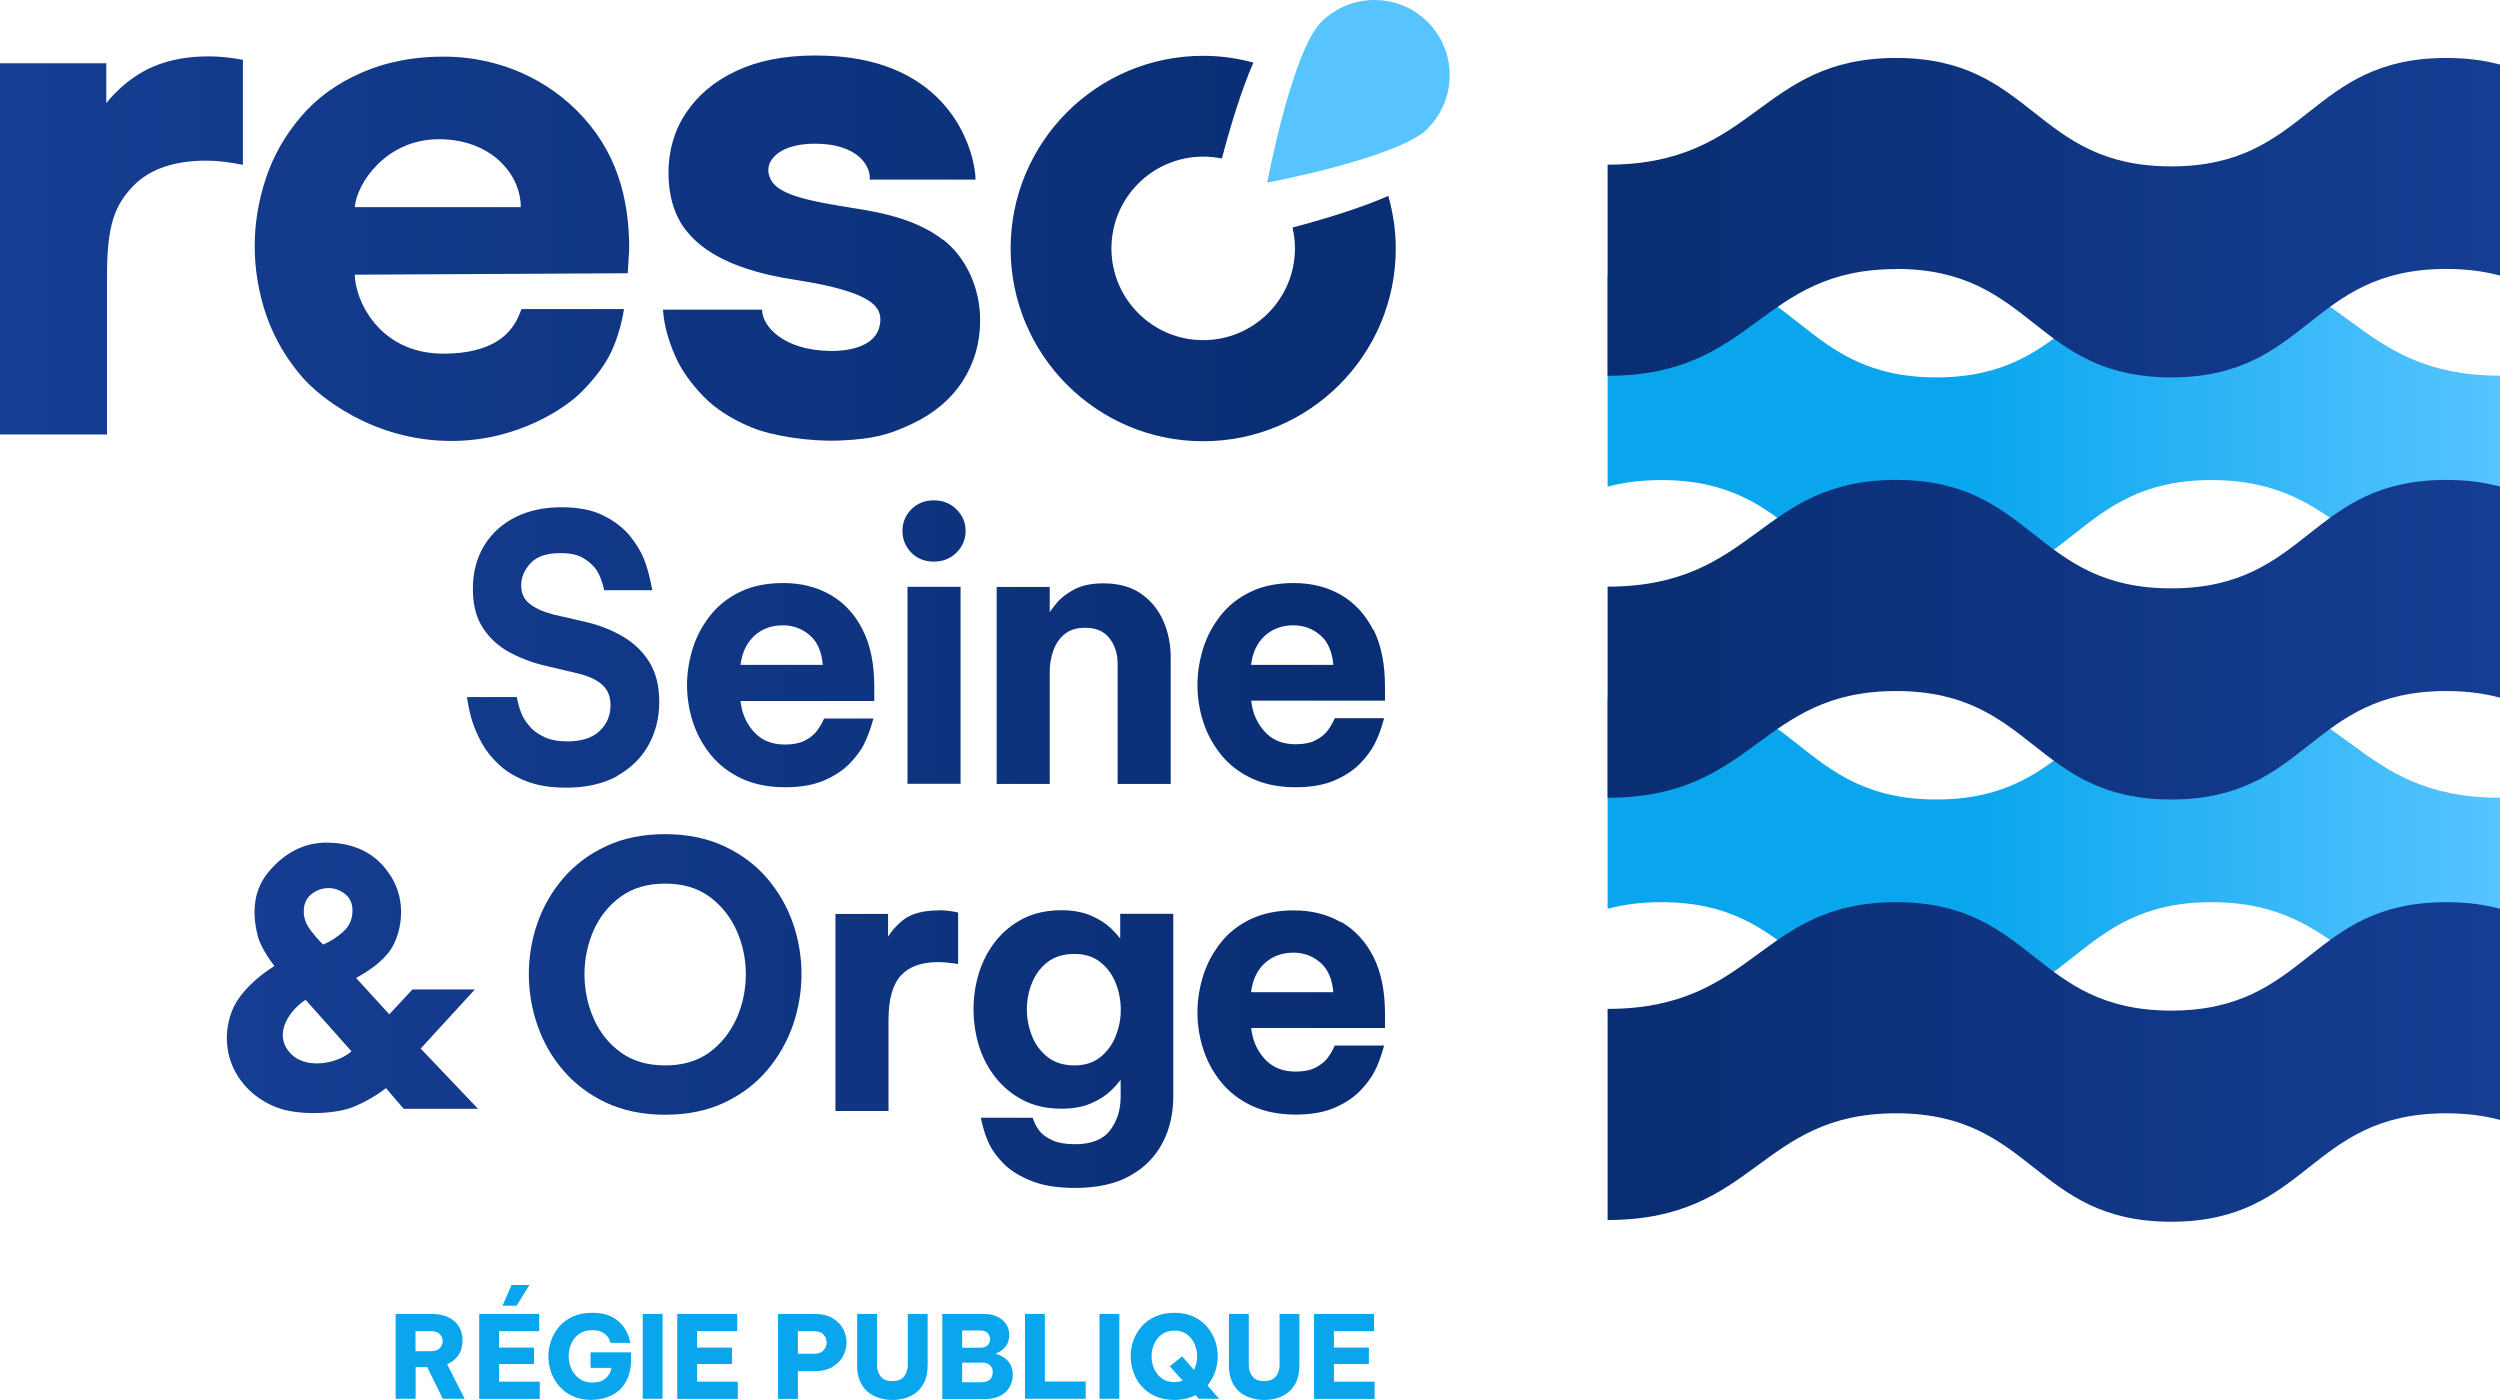
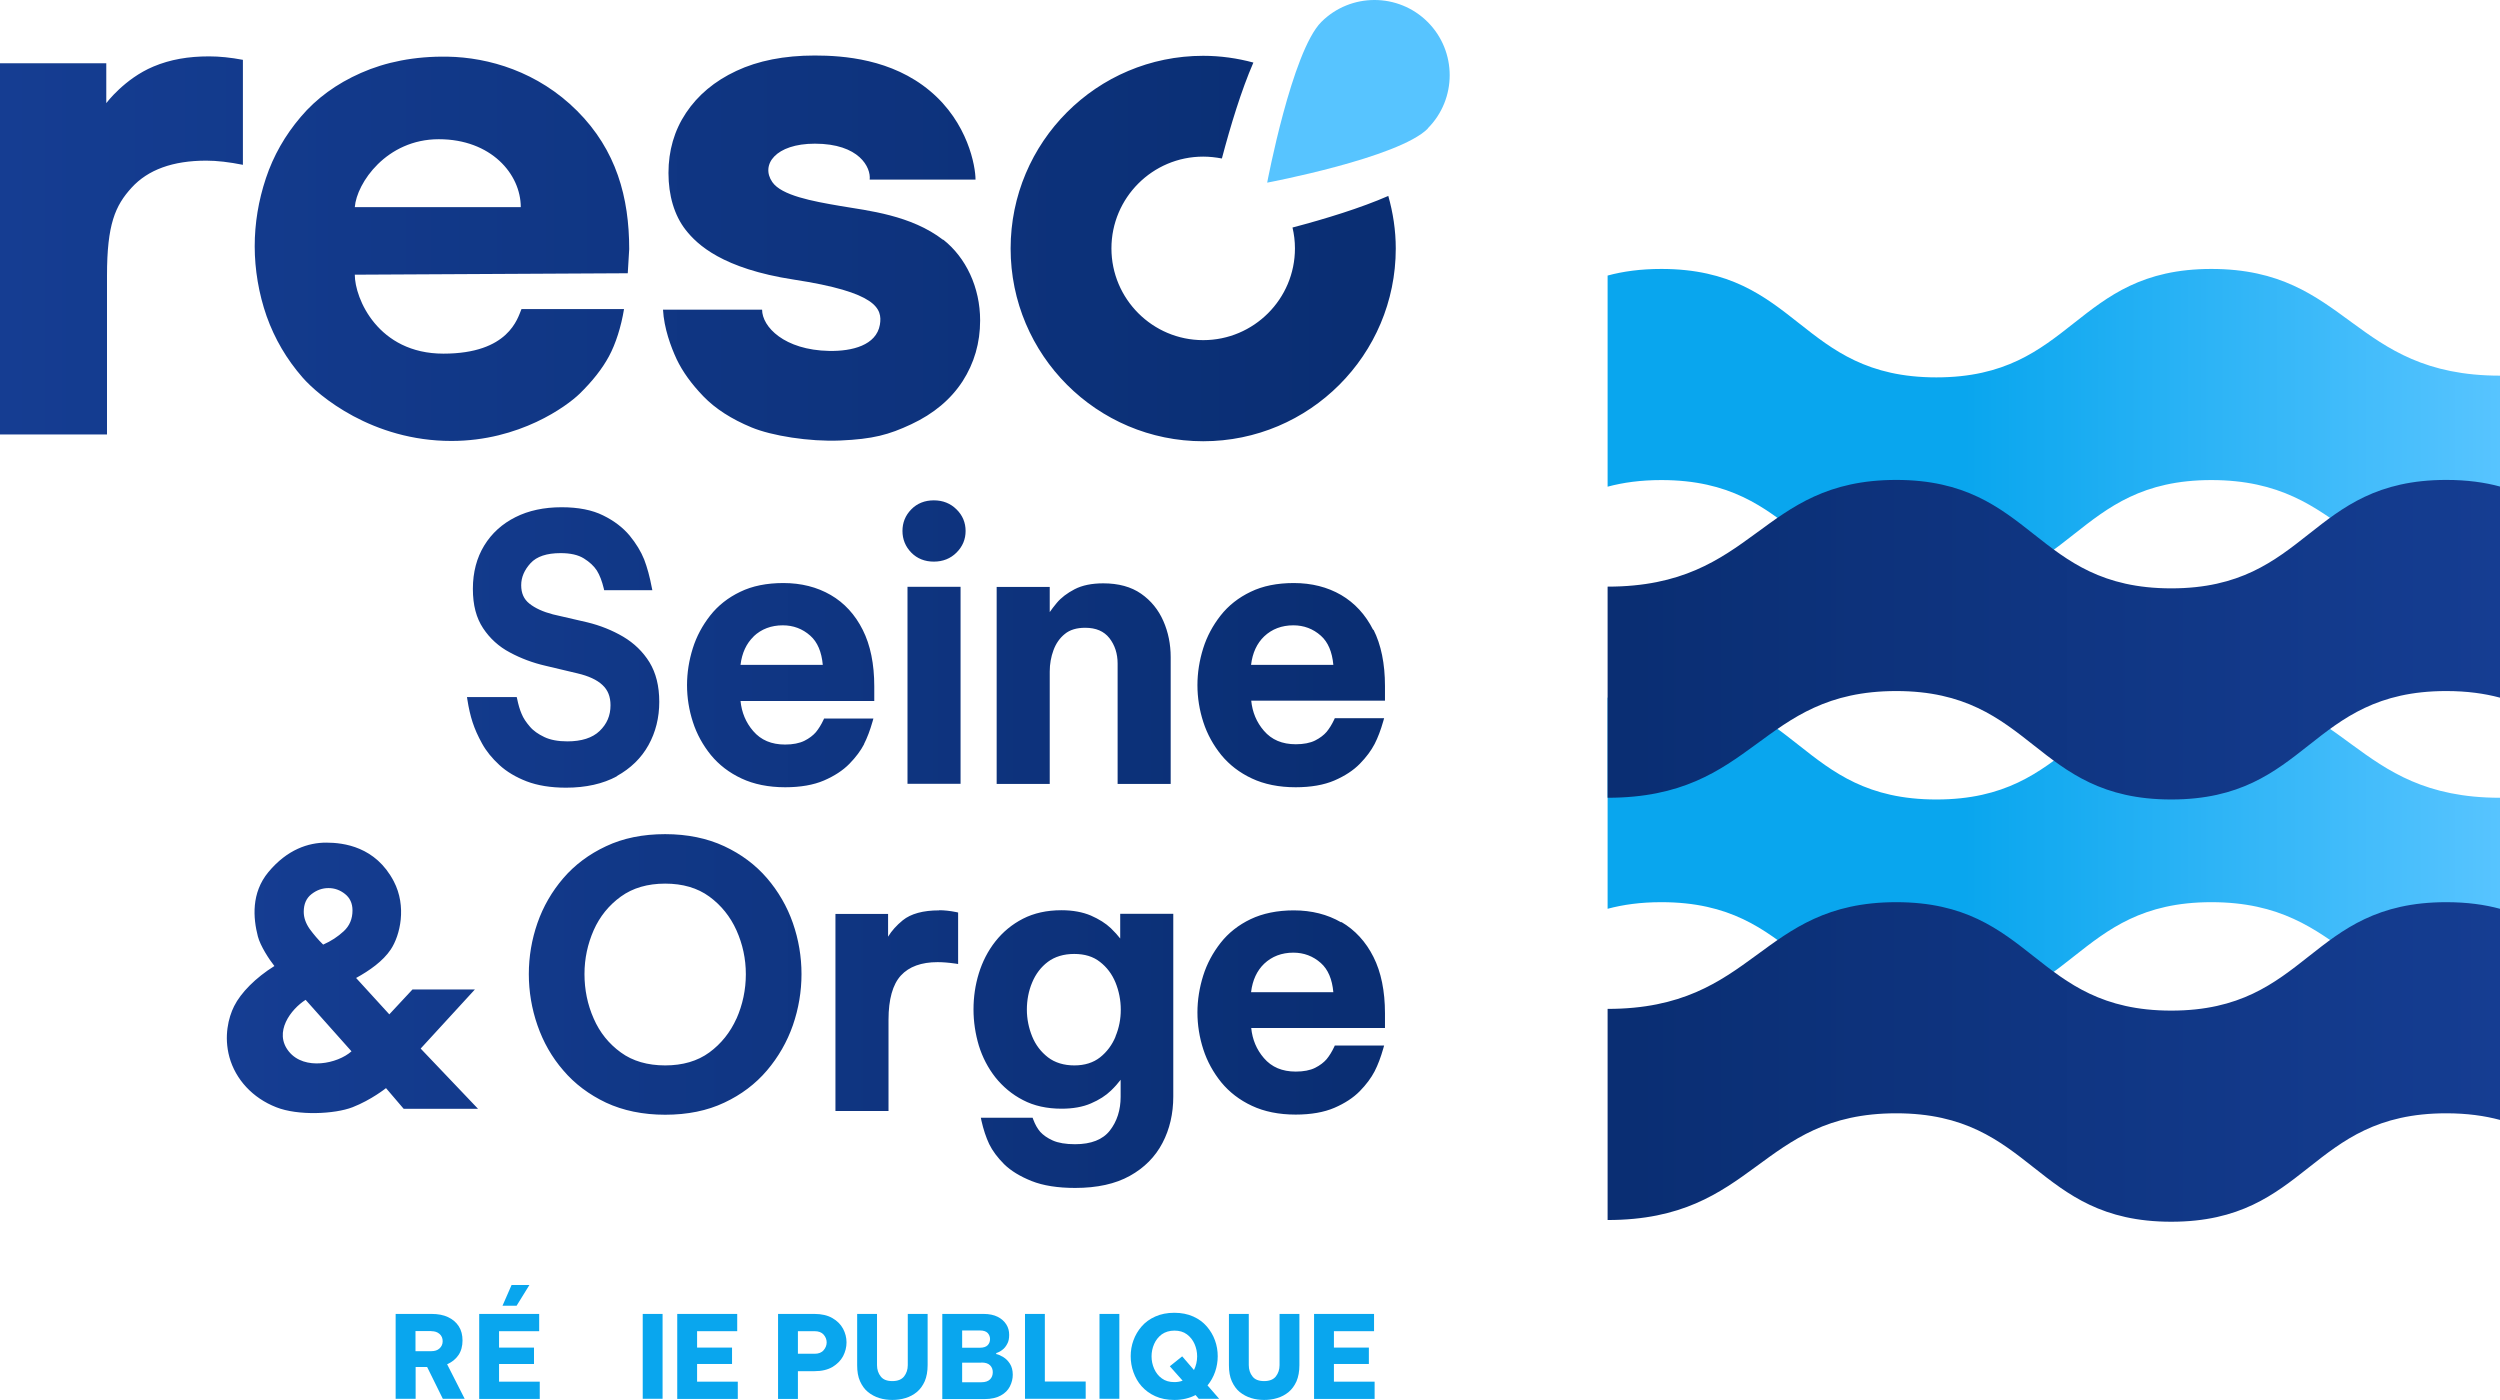
<svg xmlns="http://www.w3.org/2000/svg" xmlns:xlink="http://www.w3.org/1999/xlink" id="Calque_1" viewBox="0 0 173.83 97.34">
  <defs>
    <style>.cls-1{fill:url(#Dégradé_sans_nom_5);}.cls-1,.cls-2,.cls-3,.cls-4,.cls-5,.cls-6,.cls-7,.cls-8,.cls-9{stroke-width:0px;}.cls-2{fill:url(#Dégradé_sans_nom_2);}.cls-3{fill:url(#dégradé_fond_bleu_nuit);}.cls-4{fill:url(#Dégradé_sans_nom_2-3);}.cls-5{fill:url(#Dégradé_sans_nom_2-2);}.cls-6{fill:url(#Dégradé_sans_nom_5-2);}.cls-7{fill:#57c4ff;}.cls-8{fill:#09a6ee;}.cls-9{fill:url(#dégradé_fond_bleu_nuit-2);}</style>
    <linearGradient id="Dégradé_sans_nom_5" x1="111.79" y1="59.16" x2="173.83" y2="59.16" gradientUnits="userSpaceOnUse">
      <stop offset=".4" stop-color="#09a6ee" />
      <stop offset="1" stop-color="#57c4ff" />
    </linearGradient>
    <linearGradient id="Dégradé_sans_nom_5-2" y1="29.81" y2="29.81" xlink:href="#Dégradé_sans_nom_5" />
    <linearGradient id="Dégradé_sans_nom_2" x1="111.79" y1="73.84" x2="173.83" y2="73.84" gradientUnits="userSpaceOnUse">
      <stop offset=".03" stop-color="#0a2e73" />
      <stop offset="1" stop-color="#153d92" />
    </linearGradient>
    <linearGradient id="Dégradé_sans_nom_2-2" y1="44.48" y2="44.48" xlink:href="#Dégradé_sans_nom_2" />
    <linearGradient id="Dégradé_sans_nom_2-3" x1="111.79" y1="15.13" x2="173.83" y2="15.13" xlink:href="#Dégradé_sans_nom_2" />
    <linearGradient id="dégradé_fond_bleu_nuit" x1="0" y1="17.27" x2="97.06" y2="17.27" gradientUnits="userSpaceOnUse">
      <stop offset="0" stop-color="#153d92" />
      <stop offset=".97" stop-color="#0a2e73" />
    </linearGradient>
    <linearGradient id="dégradé_fond_bleu_nuit-2" x1="15.78" y1="58.7" x2="96.28" y2="58.7" xlink:href="#dégradé_fond_bleu_nuit" />
  </defs>
  <path class="cls-1" d="m153.76,62.73c-9.56,0-9.56,7.54-19.12,7.54s-9.56-7.54-19.12-7.54c-1.44,0-2.66.17-3.74.46v-14.68c1.07-.29,2.29-.46,3.74-.46,9.56,0,9.56,7.54,19.12,7.54s9.56-7.54,19.12-7.54,9.76,7.42,20.07,7.42v14.68c-10.31,0-10.51-7.42-20.07-7.42Z" />
  <path class="cls-6" d="m153.76,33.38c-9.56,0-9.56,7.54-19.12,7.54s-9.56-7.54-19.12-7.54c-1.44,0-2.66.17-3.74.46v-14.68c1.07-.29,2.29-.46,3.74-.46,9.56,0,9.56,7.54,19.12,7.54s9.56-7.54,19.12-7.54c9.56,0,9.76,7.42,20.07,7.42v14.68c-10.31,0-10.51-7.42-20.07-7.42Z" />
  <path class="cls-2" d="m131.85,77.41c9.56,0,9.56,7.54,19.12,7.54s9.56-7.54,19.12-7.54c1.44,0,2.66.17,3.74.46v-14.68c-1.07-.29-2.29-.46-3.74-.46-9.56,0-9.56,7.54-19.12,7.54s-9.56-7.54-19.12-7.54-9.76,7.42-20.07,7.42v14.68c10.31,0,10.51-7.42,20.07-7.42Z" />
  <path class="cls-5" d="m131.85,48.05c9.56,0,9.56,7.54,19.12,7.54s9.56-7.54,19.12-7.54c1.44,0,2.66.17,3.74.46v-14.68c-1.07-.29-2.29-.46-3.74-.46-9.56,0-9.56,7.54-19.12,7.54s-9.56-7.54-19.12-7.54-9.76,7.42-20.07,7.42v14.68c10.31,0,10.51-7.42,20.07-7.42Z" />
-   <path class="cls-4" d="m131.85,18.7c9.56,0,9.56,7.54,19.12,7.54s9.56-7.54,19.12-7.54c1.44,0,2.66.17,3.74.46V4.49c-1.07-.29-2.29-.46-3.74-.46-9.56,0-9.56,7.54-19.12,7.54s-9.56-7.54-19.12-7.54-9.76,7.42-20.07,7.42v14.68c10.31,0,10.51-7.42,20.07-7.42Z" />
  <path class="cls-3" d="m65.58,16.68c-2.23-1.72-5.21-2.03-7.16-2.36-1.94-.33-4.08-.73-4.72-1.66-.83-1.2.22-2.67,2.96-2.67,3.09,0,3.91,1.66,3.81,2.5h7.36c0-.92-.52-3.96-3.17-6.17-2.65-2.22-6.02-2.46-8.01-2.46-2.12,0-3.94.36-5.45,1.07-1.52.71-2.68,1.69-3.5,2.92-.82,1.23-1.22,2.63-1.22,4.18s.4,2.94,1.2,3.96c.8,1.02,2.56,2.69,7.51,3.45,5.77.88,6.18,2.01,5.99,3.14-.25,1.43-1.93,1.85-3.53,1.82-3.12-.06-4.66-1.68-4.66-2.87h-6.89c.07,1.3.55,2.59.95,3.45.41.86,1.03,1.72,1.86,2.58.83.86,1.95,1.58,3.35,2.16,1.4.58,4,1,6.15.91,2.3-.1,3.39-.4,4.95-1.13,1.56-.73,2.75-1.73,3.57-2.99.81-1.26,1.22-2.67,1.22-4.23,0-2.3-.99-4.38-2.57-5.62ZM10.66,4.63c-2,.84-3.27,2.54-3.27,2.54v-2.77H0v25.81h7.44v-11.05c0-3.56.57-4.86,1.71-6.11,1.14-1.25,2.87-1.88,5.19-1.88.75,0,1.6.1,2.55.29v-7.3c-.85-.16-1.63-.24-2.35-.24-1.44,0-2.69.21-3.88.71Zm20.47-.69c-2.32-.04-4.33.38-6.03,1.13-1.7.75-3.1,1.77-4.19,3.06-1.09,1.28-1.9,2.7-2.42,4.26-.52,1.56-.78,3.14-.78,4.74s.28,3.29.83,4.86c.56,1.57,1.39,2.99,2.5,4.26,1.11,1.27,4.84,4.41,10.35,4.41,4.74,0,8.02-2.42,8.91-3.28.89-.87,1.57-1.73,2.04-2.6.47-.87.85-2.06,1.05-3.29h-7.13c-.27.64-.88,3.1-5.43,3.1s-6.16-3.84-6.16-5.49l18.98-.1.1-1.68c0-3.59-.89-6.88-3.62-9.61s-6.16-3.72-9-3.77Zm-6.46,10.46c.13-1.67,2.2-4.72,5.84-4.72s5.7,2.43,5.7,4.72h-11.54Zm71.87-.78c-1.92.84-4.39,1.6-6.67,2.2.11.47.17.95.17,1.45,0,3.52-2.86,6.38-6.38,6.38s-6.38-2.86-6.38-6.38,2.86-6.38,6.38-6.38c.44,0,.88.05,1.3.13.6-2.27,1.35-4.74,2.19-6.67-1.11-.3-2.28-.47-3.49-.47-7.4,0-13.39,6-13.39,13.4s6,13.4,13.39,13.4,13.39-6,13.39-13.4c0-1.27-.19-2.49-.52-3.66Z" />
  <path class="cls-7" d="m99.28,8.94c-2.04,2.04-11.17,3.76-11.17,3.76,0,0,1.72-9.12,3.76-11.17,2.04-2.04,5.36-2.04,7.4,0,2.04,2.04,2.04,5.36,0,7.4Z" />
  <path class="cls-8" d="m27.51,97.26v-5.9h2.5c.44,0,.82.07,1.14.22.32.15.57.36.75.64.18.28.26.61.26.99s-.09.73-.28,1.01c-.19.28-.45.49-.79.64l1.22,2.4h-1.52l-1.09-2.21h-.8v2.21h-1.38Zm2.48-4.71h-1.1v1.4h1.1c.24,0,.43-.06.57-.19s.22-.29.22-.5-.07-.38-.22-.51-.33-.19-.57-.19Z" />
  <path class="cls-8" d="m33.32,97.26v-5.9h4.17v1.2h-2.79v1.14h2.43v1.14h-2.43v1.23h2.83v1.2h-4.21Zm2.6-6.47h-.98s.63-1.44.63-1.44h1.24l-.89,1.44Z" />
-   <path class="cls-8" d="m41.15,97.34c-.5,0-.94-.09-1.32-.26-.38-.17-.69-.4-.94-.69-.25-.29-.44-.61-.57-.97-.12-.36-.19-.73-.19-1.1s.06-.75.19-1.11.32-.69.57-.98.57-.52.95-.69c.38-.17.83-.26,1.34-.26.4,0,.75.05,1.04.15.29.1.53.23.72.39s.35.33.47.51c.12.18.21.35.27.5.06.16.11.34.15.54h-1.37c-.06-.18-.13-.32-.22-.44-.09-.12-.22-.22-.39-.31-.17-.09-.39-.13-.67-.13-.36,0-.66.09-.91.26s-.42.4-.55.68c-.12.28-.18.56-.18.86s.06.6.19.88c.12.28.31.51.55.69.24.18.55.27.91.27.38,0,.69-.09.91-.28.23-.19.37-.43.42-.74h-1.46v-1.08h2.82v.47c0,.62-.12,1.14-.35,1.56s-.56.74-.98.95c-.41.21-.89.32-1.42.32Z" />
  <path class="cls-8" d="m44.69,97.26v-5.9h1.38v5.9h-1.38Z" />
  <path class="cls-8" d="m47.09,97.26v-5.9h4.17v1.2h-2.79v1.14h2.43v1.14h-2.43v1.23h2.83v1.2h-4.21Z" />
  <path class="cls-8" d="m54.1,97.26v-5.9h2.54c.49,0,.91.1,1.24.29.33.19.58.44.74.74.16.3.24.62.24.95s-.08.65-.24.96c-.16.3-.41.55-.74.75-.33.19-.74.29-1.24.29h-1.16v1.93h-1.38Zm2.54-4.7h-1.16v1.57h1.16c.28,0,.49-.08.63-.25.14-.16.21-.35.21-.54s-.07-.38-.21-.54c-.14-.16-.35-.24-.63-.24Z" />
  <path class="cls-8" d="m62.05,97.34c-.31,0-.62-.04-.91-.13-.29-.09-.55-.23-.79-.42-.23-.19-.41-.44-.55-.75-.14-.31-.2-.68-.2-1.12v-3.56h1.38v3.56c0,.31.09.58.26.79.17.22.44.32.81.32s.64-.11.81-.32c.17-.22.26-.48.26-.79v-3.56h1.38v3.56c0,.44-.07.81-.2,1.12-.14.31-.32.56-.55.75-.23.19-.49.33-.79.42-.29.09-.6.13-.91.13Z" />
  <path class="cls-8" d="m65.52,97.26v-5.9h2.88c.38,0,.71.07.97.2.26.13.46.31.6.53.14.22.2.46.2.73,0,.25-.04.46-.14.63-.09.17-.2.31-.34.41-.14.11-.28.18-.42.22v.07c.15.03.31.1.49.21.18.11.33.26.46.46.13.2.2.46.2.77,0,.28-.07.55-.2.81-.13.26-.34.47-.63.63-.29.16-.66.25-1.13.25h-2.94Zm2.62-4.75h-1.24v1.2h1.24c.24,0,.42-.06.53-.17s.17-.26.17-.43-.06-.31-.17-.43c-.11-.11-.29-.17-.53-.17Zm.1,2.24h-1.34v1.36h1.34c.27,0,.47-.07.6-.2.13-.13.19-.3.19-.5,0-.19-.06-.35-.19-.48s-.33-.19-.6-.19Z" />
  <path class="cls-8" d="m71.27,97.26v-5.9h1.38v4.7h2.84v1.2h-4.22Z" />
  <path class="cls-8" d="m76.45,97.26v-5.9h1.38v5.9h-1.38Z" />
  <path class="cls-8" d="m81.65,97.34c-.5,0-.95-.09-1.32-.26-.38-.17-.69-.4-.95-.69s-.44-.62-.57-.98-.19-.73-.19-1.11.06-.75.19-1.1c.13-.36.32-.68.57-.97s.57-.52.95-.69c.38-.17.82-.26,1.32-.26s.94.09,1.32.26c.38.17.69.4.94.69s.44.61.57.97c.13.36.19.73.19,1.1s-.06.73-.18,1.08c-.12.35-.3.67-.53.95l.81.93h-1.42l-.22-.26c-.21.11-.43.19-.68.25-.25.06-.51.09-.79.09Zm0-1.24c.21,0,.4-.03.58-.1l-.89-1,.86-.69.82.95c.14-.29.22-.6.22-.95,0-.3-.06-.58-.18-.86-.12-.27-.3-.5-.53-.67-.24-.18-.53-.26-.87-.26s-.64.09-.88.26c-.24.18-.41.4-.53.67-.12.27-.18.56-.18.86s.06.59.18.86c.12.27.29.5.53.67.24.18.53.26.88.26Z" />
  <path class="cls-8" d="m87.9,97.34c-.31,0-.62-.04-.91-.13-.29-.09-.55-.23-.79-.42-.23-.19-.41-.44-.55-.75-.14-.31-.2-.68-.2-1.12v-3.56h1.38v3.56c0,.31.09.58.26.79.17.22.44.32.81.32s.64-.11.81-.32c.17-.22.26-.48.26-.79v-3.56h1.38v3.56c0,.44-.07.81-.2,1.12-.14.31-.32.56-.55.75-.23.19-.49.33-.79.42-.29.09-.6.13-.91.13Z" />
  <path class="cls-8" d="m91.37,97.26v-5.9h4.17v1.2h-2.79v1.14h2.43v1.14h-2.43v1.23h2.83v1.2h-4.21Z" />
  <path class="cls-9" d="m42.89,53.96c.96-.53,1.7-1.25,2.2-2.15.5-.9.75-1.91.75-3.01s-.23-2.01-.68-2.75c-.45-.73-1.07-1.33-1.83-1.78-.75-.44-1.59-.78-2.5-1l-2.38-.55c-.69-.18-1.24-.43-1.64-.75-.39-.31-.57-.73-.57-1.28s.22-1.06.65-1.53c.43-.47,1.13-.7,2.09-.7.68,0,1.22.12,1.62.37.4.25.7.53.9.84.2.32.36.74.48,1.24l.03.13h3.35l-.04-.19c-.14-.75-.32-1.4-.53-1.95-.22-.55-.56-1.11-1.01-1.66-.46-.55-1.08-1.03-1.84-1.4-.76-.38-1.73-.57-2.89-.57-1.22,0-2.3.23-3.21.69-.92.46-1.65,1.12-2.17,1.97-.52.85-.79,1.86-.79,3.01s.24,2.03.71,2.74c.47.71,1.09,1.28,1.87,1.69.76.41,1.59.72,2.46.92l2.23.53c.77.18,1.36.45,1.74.81.38.35.56.81.56,1.41,0,.72-.25,1.3-.76,1.79-.5.48-1.26.72-2.24.72-.64,0-1.18-.1-1.6-.3-.42-.2-.77-.44-1.01-.73-.25-.29-.45-.58-.57-.88-.13-.3-.23-.65-.31-1.04l-.03-.13h-3.46l.03.19c.09.58.21,1.1.36,1.56.15.46.37.96.66,1.48.29.53.7,1.03,1.2,1.49.51.47,1.15.85,1.9,1.14.76.29,1.68.44,2.74.44,1.38,0,2.57-.27,3.53-.79Zm30.1-7.27c0-.52.09-1.02.26-1.48.17-.46.43-.84.79-1.13.35-.29.83-.43,1.41-.43.76,0,1.31.24,1.69.72.38.49.57,1.08.57,1.77v8.37h3.69v-8.82c0-.89-.17-1.74-.51-2.51-.34-.78-.86-1.42-1.55-1.9-.69-.48-1.57-.72-2.63-.72-.8,0-1.47.14-1.99.41-.52.27-.94.59-1.24.95-.2.24-.36.45-.49.64v-1.75h-3.69v13.7h3.69v-7.81Zm-8.06-11.9c-.63,0-1.16.21-1.57.63-.41.42-.61.92-.61,1.5s.21,1.09.61,1.5c.41.42.94.63,1.57.63s1.16-.21,1.58-.63c.42-.42.63-.92.63-1.5s-.21-1.09-.63-1.5c-.42-.42-.95-.63-1.58-.63Zm-1.83,19.71h3.69v-13.7h-3.69v13.7Zm-3.03-2.75c.23-.45.43-.98.6-1.58l.06-.21h-3.43l-.04.09c-.16.34-.34.63-.53.86-.19.22-.46.43-.8.6-.35.17-.8.26-1.34.26-.95,0-1.68-.31-2.22-.94-.51-.59-.8-1.29-.88-2.09h9.3v-1.02c0-1.55-.27-2.87-.8-3.92-.53-1.06-1.28-1.88-2.23-2.43-.95-.55-2.05-.83-3.29-.83-1.15,0-2.16.2-3,.61-.84.4-1.55.96-2.09,1.65-.54.69-.95,1.45-1.21,2.28-.26.83-.4,1.69-.4,2.56s.14,1.74.41,2.57c.27.84.7,1.61,1.25,2.29.56.68,1.27,1.23,2.13,1.63.85.4,1.87.61,3.04.61,1.06,0,1.97-.16,2.69-.47.72-.31,1.32-.7,1.77-1.16.45-.46.79-.92,1.03-1.38Zm-7.67-7.5c.54-.51,1.22-.77,2.03-.77.73,0,1.37.24,1.91.72.5.44.79,1.13.87,2.03h-5.72c.1-.83.41-1.49.91-1.97Zm43.08-.45c-.53-1.06-1.29-1.88-2.23-2.43-.95-.55-2.05-.83-3.29-.83-1.15,0-2.16.2-3,.61-.84.4-1.55.96-2.09,1.65-.54.69-.95,1.45-1.21,2.28-.26.83-.4,1.69-.4,2.56s.14,1.74.41,2.57c.27.84.7,1.61,1.25,2.29.56.68,1.27,1.23,2.13,1.63.85.4,1.87.61,3.04.61,1.06,0,1.97-.16,2.69-.47.72-.31,1.32-.7,1.77-1.16.45-.46.79-.92,1.03-1.38.23-.45.43-.98.6-1.58l.06-.21h-3.43l-.04.09c-.16.34-.34.63-.53.86-.19.22-.46.43-.8.6-.34.17-.8.26-1.34.26-.95,0-1.68-.31-2.22-.94-.51-.59-.8-1.29-.88-2.09h9.3v-1.02c0-1.55-.27-2.87-.8-3.92Zm-8.49,2.42c.1-.83.41-1.49.91-1.97.54-.51,1.22-.77,2.03-.77.73,0,1.37.24,1.91.72.5.44.79,1.13.87,2.03h-5.72Zm6.26,17.91c-.95-.55-2.05-.83-3.29-.83-1.15,0-2.16.21-3,.61-.84.4-1.55.96-2.09,1.65-.54.69-.95,1.45-1.21,2.28-.26.83-.4,1.69-.4,2.56s.14,1.74.41,2.57c.27.84.7,1.61,1.25,2.29.56.68,1.27,1.23,2.13,1.63.85.4,1.87.61,3.04.61,1.06,0,1.97-.16,2.69-.47.72-.31,1.32-.7,1.77-1.16.45-.46.79-.92,1.03-1.38.23-.45.43-.98.6-1.58l.06-.21h-3.43l-.04.09c-.16.34-.34.63-.53.86-.19.22-.46.43-.8.6-.34.17-.8.26-1.34.26-.95,0-1.68-.31-2.22-.94-.51-.59-.8-1.29-.88-2.09h9.3v-1.02c0-1.55-.27-2.87-.8-3.92-.53-1.06-1.29-1.88-2.23-2.43Zm-6.26,4.85c.1-.83.41-1.49.91-1.97.54-.51,1.22-.77,2.03-.77.73,0,1.37.24,1.91.72.5.44.79,1.13.87,2.03h-5.72Zm-9.08-3.7c-.18-.23-.4-.48-.67-.74-.36-.34-.82-.63-1.39-.88-.57-.24-1.25-.37-2.05-.37-1.01,0-1.91.2-2.67.59-.76.39-1.4.92-1.92,1.58-.52.66-.9,1.41-1.15,2.22-.25.81-.37,1.65-.37,2.51s.13,1.7.37,2.51c.25.81.64,1.56,1.15,2.21.52.65,1.16,1.19,1.92,1.58.76.4,1.66.6,2.68.6.79,0,1.48-.12,2.05-.37.56-.24,1.03-.54,1.39-.89.27-.26.49-.51.67-.75v1.18c0,.92-.25,1.71-.75,2.35-.49.63-1.3.95-2.42.95-.65,0-1.17-.09-1.55-.26-.38-.17-.67-.38-.87-.6-.2-.23-.36-.52-.49-.87l-.04-.11h-3.6l.04.2c.14.62.32,1.16.54,1.63.23.47.58.94,1.04,1.4.47.46,1.11.85,1.91,1.17.8.32,1.82.48,3.03.48,1.52,0,2.8-.28,3.8-.84,1.01-.56,1.77-1.33,2.27-2.29.5-.95.75-2.04.75-3.22v-12.71h-3.69v1.73Zm-.34,6.79c-.24.58-.6,1.07-1.08,1.45-.47.37-1.07.56-1.79.56s-1.35-.19-1.83-.56c-.49-.38-.86-.86-1.1-1.45-.24-.59-.37-1.22-.37-1.87s.12-1.3.37-1.89c.24-.58.61-1.07,1.09-1.43.48-.36,1.1-.55,1.83-.55s1.32.18,1.79.55c.48.37.84.85,1.08,1.43.24.59.37,1.23.37,1.89s-.12,1.28-.37,1.87Zm-24.24-11.01c-.79-.92-1.79-1.67-2.97-2.22-1.18-.55-2.56-.84-4.11-.84s-2.93.28-4.11.84c-1.18.55-2.18,1.3-2.97,2.22-.79.92-1.4,1.97-1.8,3.12-.4,1.15-.6,2.34-.6,3.55s.2,2.41.6,3.56c.4,1.16,1,2.22,1.8,3.14.79.93,1.79,1.68,2.97,2.24,1.18.55,2.56.84,4.11.84s2.93-.28,4.11-.84c1.18-.55,2.18-1.31,2.97-2.24.79-.93,1.4-1.99,1.8-3.14.4-1.16.6-2.35.6-3.56s-.2-2.4-.6-3.55c-.4-1.15-1.01-2.2-1.8-3.12Zm-2.12,9.76c-.43.96-1.07,1.76-1.89,2.36-.82.6-1.85.9-3.07.9s-2.26-.3-3.08-.9c-.83-.6-1.47-1.39-1.89-2.36-.43-.97-.64-2.01-.64-3.09s.22-2.09.64-3.05c.42-.95,1.06-1.74,1.89-2.34.83-.6,1.86-.9,3.08-.9s2.25.3,3.07.9c.82.6,1.46,1.39,1.89,2.35.43.96.65,1.98.65,3.05s-.22,2.12-.65,3.09Zm14.09-7.52c-1.11,0-1.96.23-2.53.69-.43.35-.77.73-1.02,1.14v-1.58h-3.66v13.7h3.69v-6.35c0-1.41.29-2.45.86-3.07.57-.62,1.43-.93,2.55-.93.34,0,.76.03,1.24.1l.19.03v-3.58l-.13-.03c-.45-.09-.85-.13-1.19-.13Zm-32.28,5.5h-4.34l-1.61,1.73-2.31-2.53c.93-.51,1.87-1.17,2.41-1.98.66-.99,1.12-3,.21-4.74-1.26-2.41-3.48-2.69-4.7-2.69s-2.7.46-4.02,2.05c-1.2,1.45-1.06,3.19-.73,4.47.17.66.79,1.61,1.15,2.06-1.3.81-2.33,1.85-2.8,2.79-.4.8-.72,2.1-.33,3.54.43,1.56,1.62,2.85,3.26,3.49,1.51.6,4.06.48,5.3,0,1.31-.51,2.33-1.33,2.33-1.33l1.23,1.44h5.17l-3.99-4.19,3.77-4.11Zm-12.93,4.32c-1.1-1.35.15-2.96,1.16-3.6l3.19,3.58c-.96.86-3.27,1.35-4.35.02Zm3.81-8.37c-.41.38-.88.69-1.43.93-.35-.34-.66-.71-.94-1.09-.27-.39-.41-.78-.41-1.19,0-.54.18-.95.54-1.23.36-.28.75-.42,1.18-.42s.81.14,1.15.41c.34.27.52.65.52,1.14,0,.59-.2,1.07-.61,1.45Z" />
</svg>